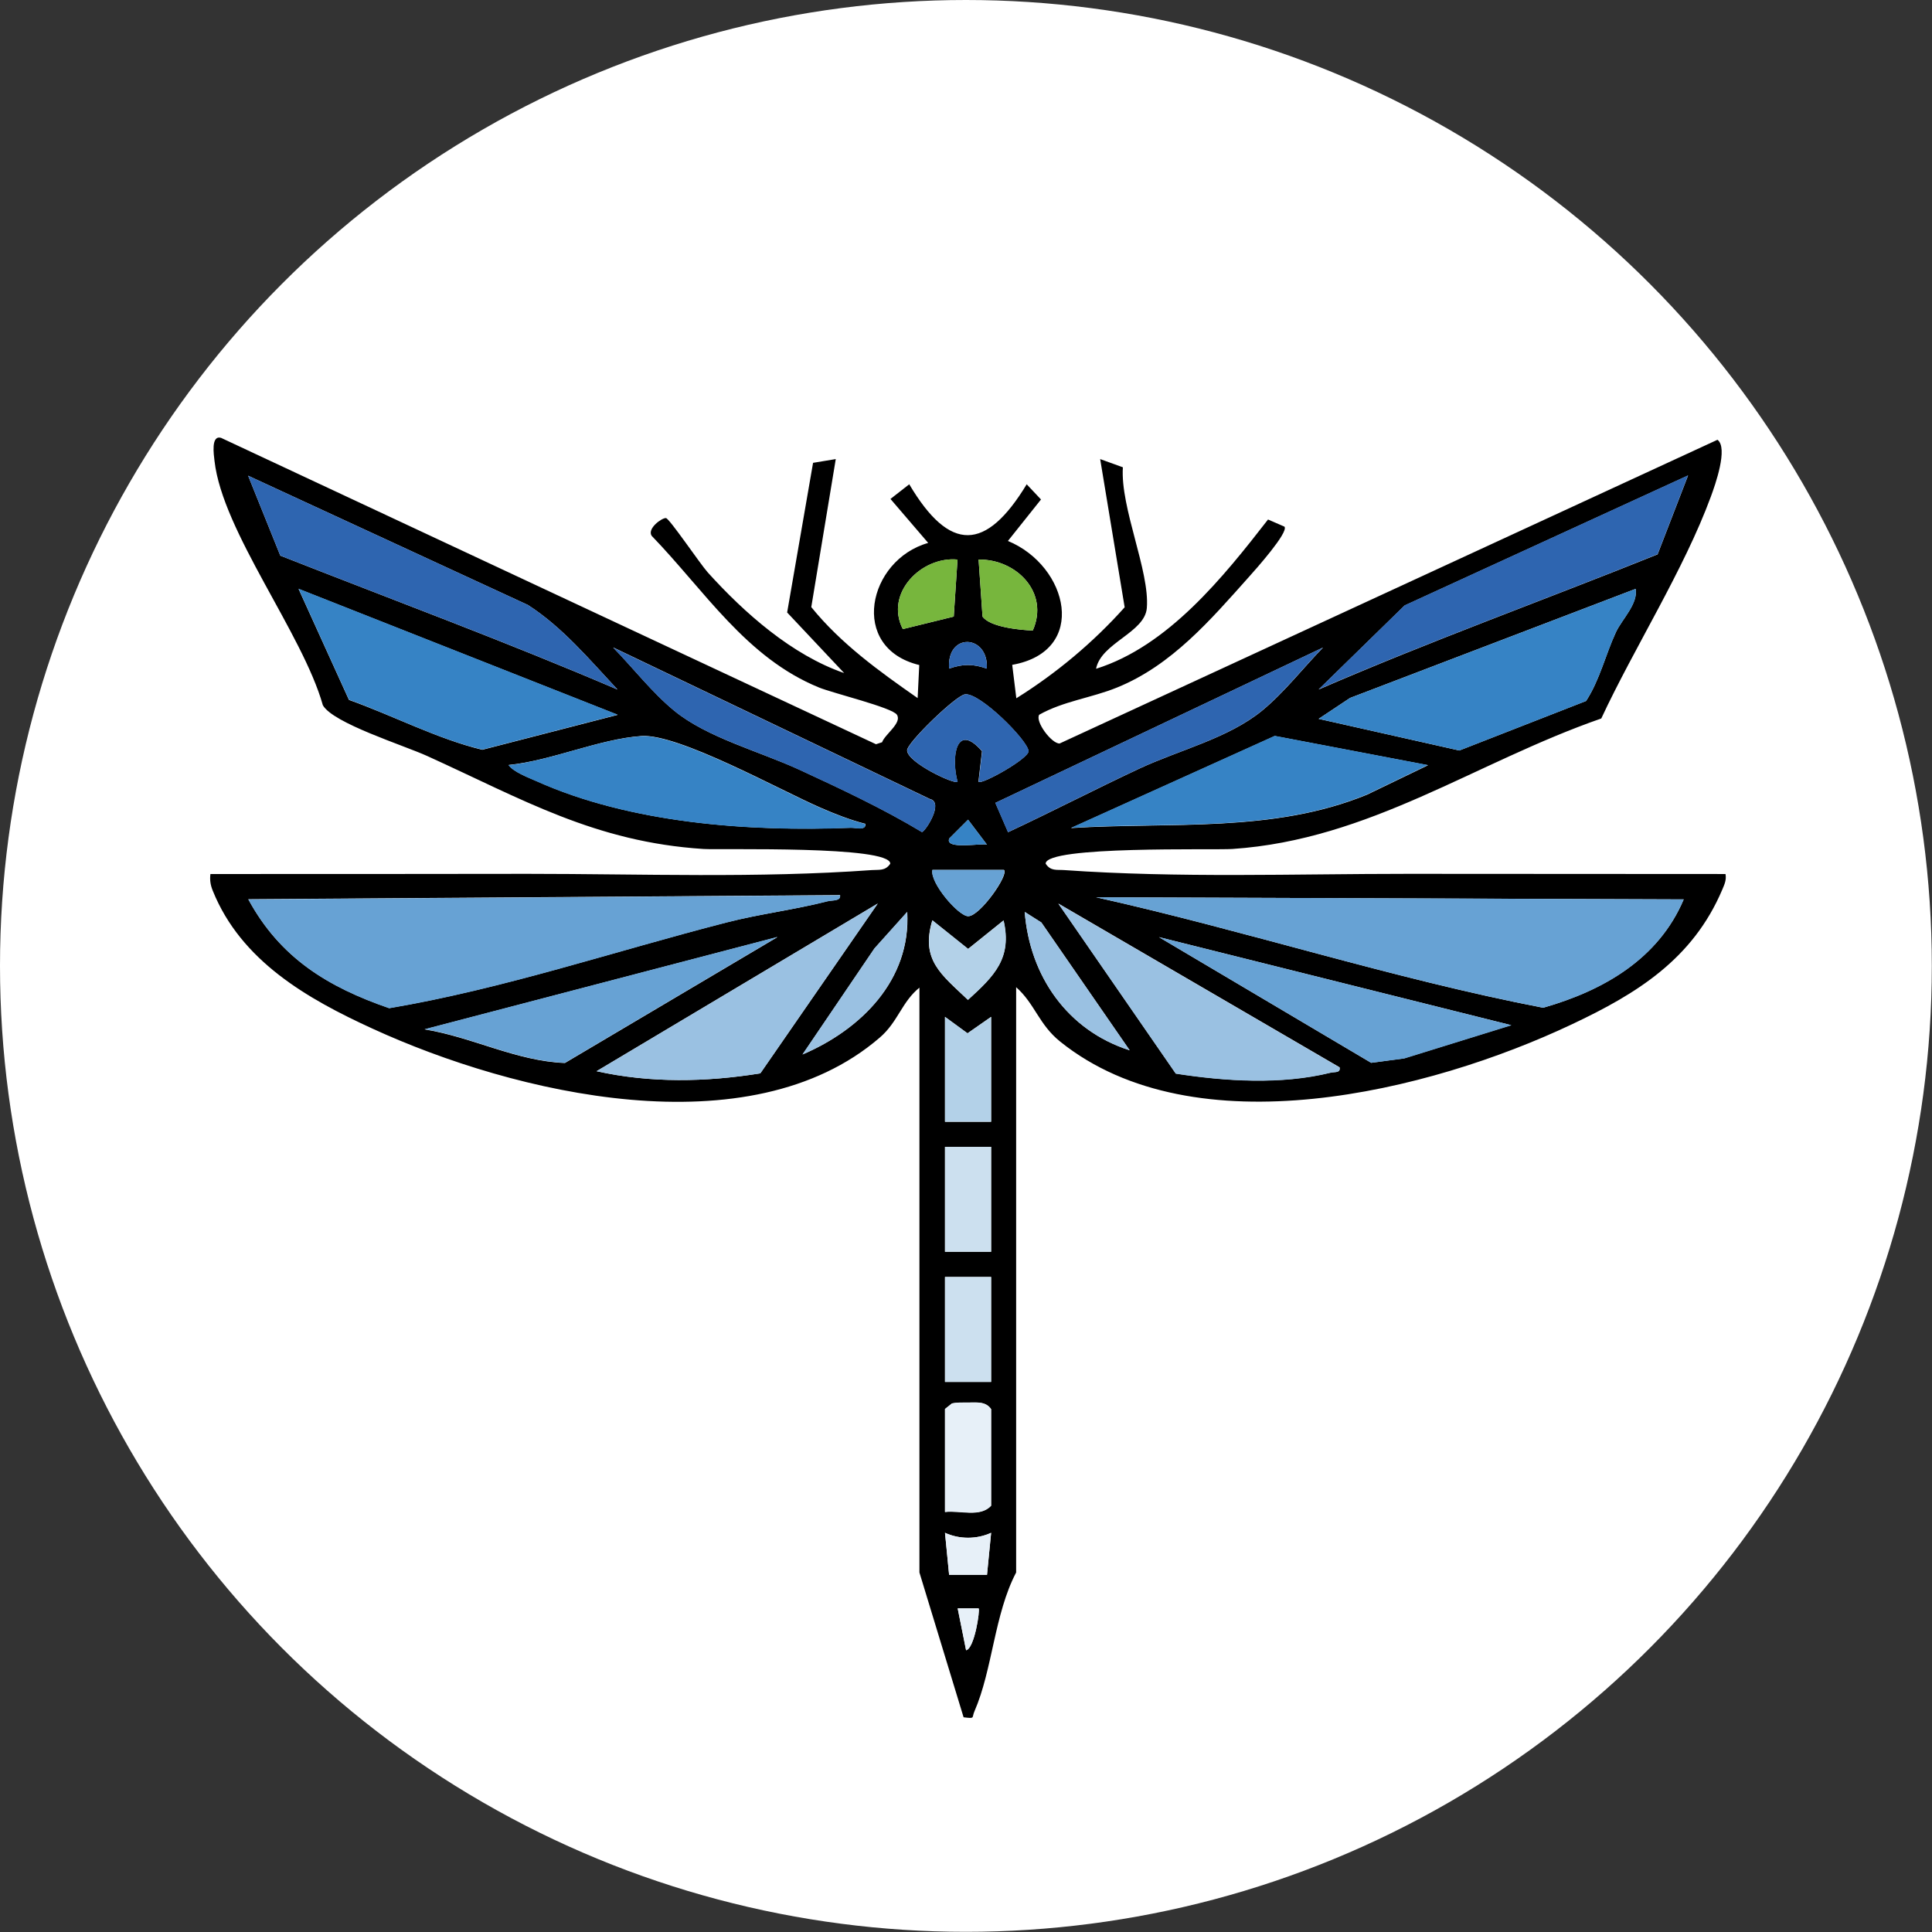
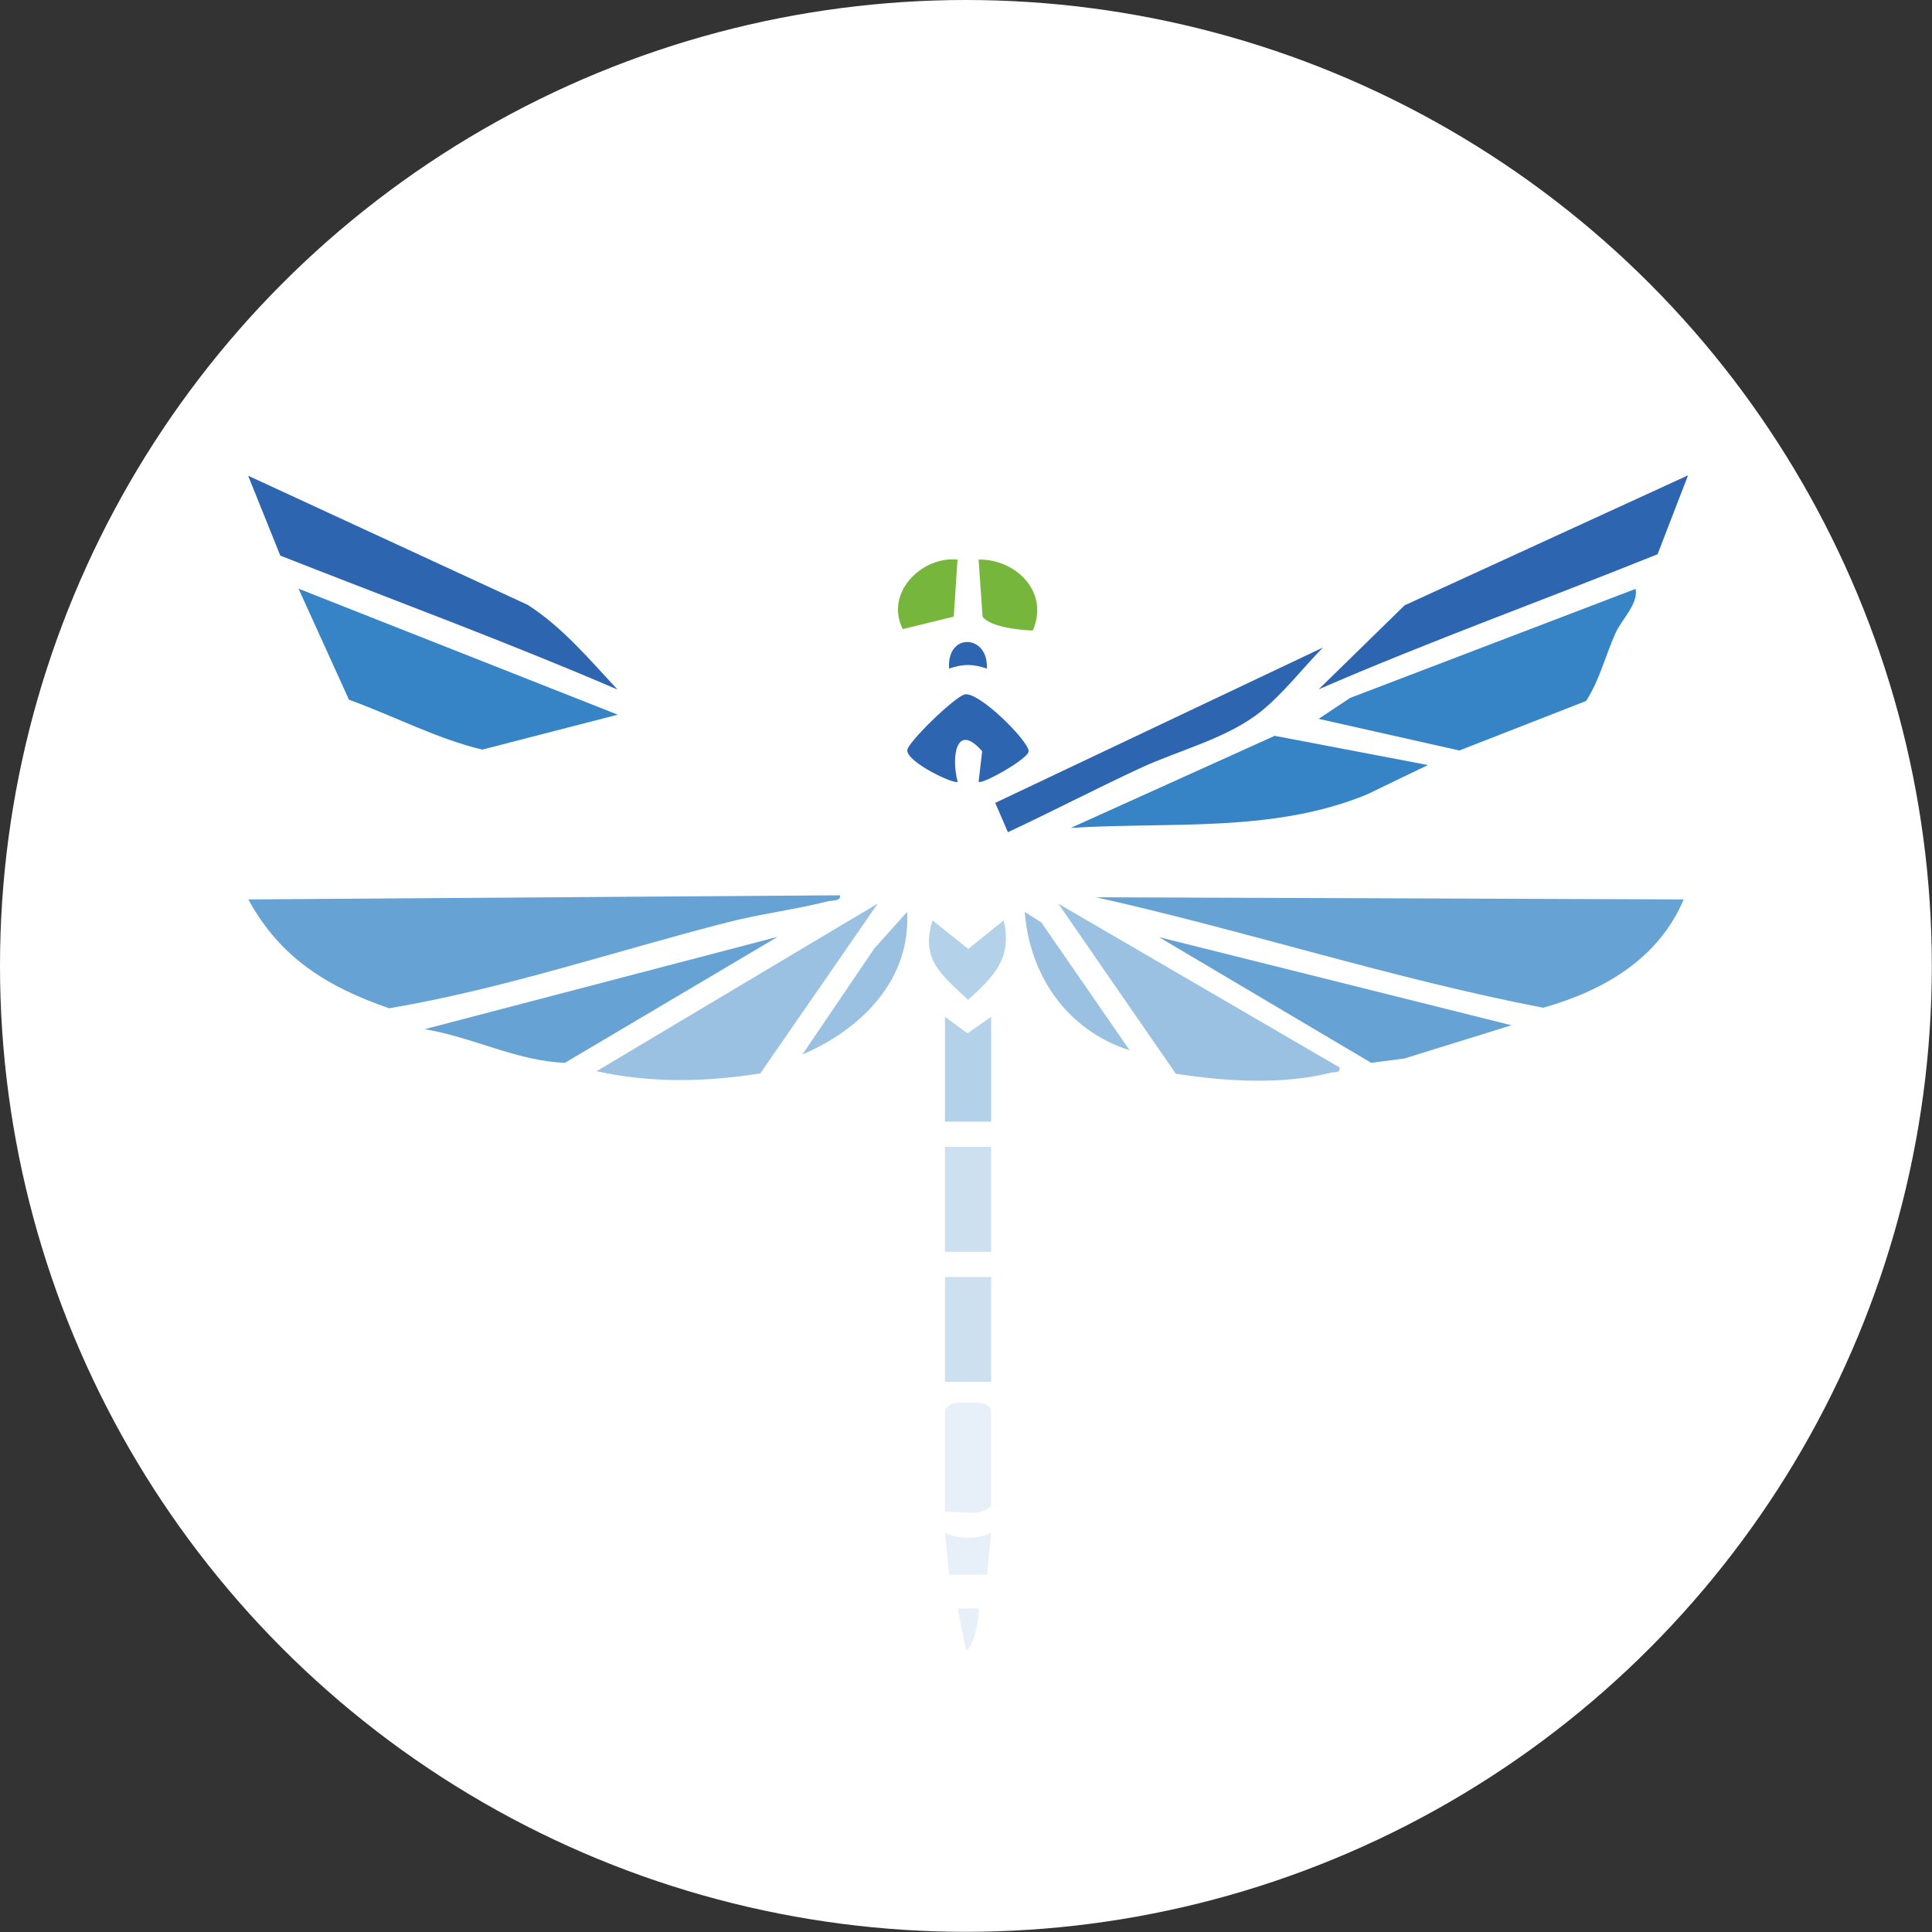
<svg xmlns="http://www.w3.org/2000/svg" id="Layer_2" data-name="Layer 2" viewBox="0 0 108.07 108.07">
  <rect x="0" y="0" width="108.07" height="108.07" fill="#333333" stroke="none" />
  <defs>
    <style>
      .cls-1 {
        fill: #77b63d;
      }

      .cls-2 {
        fill: #9ac1e2;
      }

      .cls-3 {
        fill: #67a2d4;
      }

      .cls-4 {
        fill: #3683c5;
      }

      .cls-5 {
        fill: #fff;
      }

      .cls-6 {
        fill: #b3d1e8;
      }

      .cls-7 {
        fill: #2e65b0;
      }

      .cls-8 {
        fill: #cce0ef;
      }

      .cls-9 {
        fill: #e7f0f8;
      }
    </style>
  </defs>
  <g id="Layer_1_copy" data-name="Layer 1 copy">
    <g>
      <circle class="cls-5" cx="54.03" cy="54.03" r="54.03" />
      <g>
-         <path d="M51.45,55.23c-1,.79-1.22,1.94-2.24,2.81-7.29,6.29-20.44,3.14-28.37-.5-3.65-1.67-7.36-3.79-8.94-7.72-.13-.32-.17-.59-.13-.93,5.91,0,11.82,0,17.74-.01,6.37,0,12.86.25,19.25-.21.42-.03.76.06,1.04-.36-.01-1.02-9.46-.76-10.44-.82-6.08-.39-10.13-2.78-15.46-5.2-1.34-.61-5.26-1.83-5.84-2.84-1.13-4.02-5.61-9.71-6.06-13.66-.04-.35-.21-1.45.36-1.3l36.64,17.14.34-.11c.16-.45,1.13-1.08.83-1.54-.26-.4-3.56-1.2-4.35-1.52-4.08-1.66-6.41-5.43-9.37-8.49-.26-.41.58-1.01.8-.99.19.01,1.91,2.56,2.34,3.04,2.06,2.28,4.71,4.62,7.63,5.63l-3.19-3.39,1.45-8.37,1.27-.21-1.37,8.28c1.66,2.05,3.8,3.59,5.95,5.09l.09-1.85c-3.96-.96-2.88-5.88.5-6.83l-2.11-2.46,1.05-.82c2.27,3.83,4.29,3.76,6.57,0l.8.85-1.85,2.32c3.39,1.4,4.52,6.17.24,6.93l.23,1.87c2.24-1.4,4.3-3.12,6.06-5.09l-1.37-8.29,1.27.46c-.15,2.27,1.51,5.81,1.34,7.87-.11,1.38-2.56,1.95-2.84,3.4,4.02-1.26,7.12-5.13,9.62-8.35l.92.4c.24.32-1.63,2.41-1.97,2.79-2.16,2.42-4.34,4.97-7.4,6.21-1.43.58-3,.76-4.35,1.52-.24.38.69,1.62,1.14,1.61l36.8-16.99c.61.45-.13,2.53-.37,3.18-1.5,4.08-4.29,8.46-6.13,12.41-7.07,2.46-12.94,6.78-20.64,7.3-.98.07-10.43-.19-10.44.82.28.43.62.33,1.04.36,6.4.45,12.88.21,19.25.21,5.91,0,11.83.01,17.74.01.06.34-.06.58-.18.87-1.65,3.89-4.77,5.82-8.42,7.54-7.97,3.77-21.08,7.01-28.61.97-1.2-.96-1.42-2.12-2.47-3.05v32.74c-1.22,2.32-1.32,5.44-2.33,7.76-.17.38.06.42-.61.34l-2.47-8.1v-32.74ZM34.54,38.57c-1.56-1.67-3.08-3.49-5.01-4.73l-15.65-7.23,1.8,4.47c6.3,2.48,12.66,4.83,18.86,7.49ZM94.42,26.6l-15.85,7.27-4.81,4.7c6.24-2.71,12.65-5.02,18.96-7.56l1.7-4.4ZM53.56,31.3c-2-.19-4.09,1.87-3.06,3.89l2.85-.7.21-3.19ZM57.77,35.27c.94-2.12-.91-4-3.03-3.97l.22,3.19c.42.59,2.08.75,2.81.78ZM34.54,39.98l-17.84-7.04,2.82,6.21c2.47.88,4.96,2.19,7.46,2.79l7.56-1.95ZM88.72,39.21c.77-1.18,1.08-2.58,1.67-3.85.33-.71,1.25-1.59,1.1-2.42l-15.97,6.1-1.76,1.17,7.87,1.77,7.09-2.77ZM55.2,37.4c.11-1.92-2.26-2.05-2.11,0,.78-.27,1.33-.27,2.11,0ZM34.31,36.23c1.11,1.14,2.17,2.51,3.4,3.52,1.83,1.51,4.81,2.29,7.02,3.31s4.65,2.16,6.84,3.48c.18-.01,1.26-1.67.44-1.85l-17.7-8.47ZM73.99,36.23l-18.31,8.68.71,1.64c2.46-1.15,4.89-2.41,7.35-3.56,2.23-1.04,4.97-1.69,6.86-3.24,1.23-1.01,2.29-2.38,3.4-3.52ZM54.74,43.73c.17.18,2.83-1.31,2.79-1.72-.06-.62-2.75-3.3-3.56-3.17-.52.08-3.23,2.7-3.23,3.13,0,.68,2.66,1.93,2.82,1.76-.37-1.35-.09-3.39,1.37-1.71l-.2,1.71ZM48.4,46.08c-.86-.22-1.7-.55-2.5-.9-2.28-.99-7.95-4.15-10.02-4.01-2.38.17-5.02,1.38-7.43,1.62.27.39,1.1.7,1.56.9,5.24,2.36,11.87,2.84,17.58,2.61.28-.01.87.18.82-.23ZM79.86,42.8l-8.55-1.63-11.4,5.15c5.55-.35,11.3.29,16.56-1.87l3.4-1.64ZM55.21,47.25l-1.06-1.4-1.05,1.05c-.28.66,1.85.24,2.11.35ZM56.15,48.66h-3.99c-.15.72,1.46,2.59,2,2.59.66,0,2.29-2.33,2-2.59ZM46.99,50.07l-33.1.23c1.77,3.27,4.43,4.9,7.88,6.09,6.43-1.09,12.61-3.19,18.89-4.8,1.85-.47,3.78-.7,5.63-1.18.27-.07.76.01.7-.35ZM94.18,50.31l-32.87-.12c8.39,1.87,16.56,4.55,25.01,6.18,3.36-.96,6.45-2.73,7.86-6.06ZM49.1,50.54l-15.73,9.38c3.01.67,6.12.61,9.16.12l6.57-9.5ZM74.93,59.7l-15.73-9.16,6.57,9.51c2.77.43,5.9.63,8.65-.05.24-.06.58.03.51-.31ZM44.88,58.99c3.28-1.4,6.08-4.17,5.87-7.98l-1.83,2.04-4.03,5.94ZM63.19,58.75l-4.94-7.15-.93-.59c.28,3.59,2.39,6.63,5.87,7.74ZM56.14,51.48l-1.99,1.6-2-1.6c-.67,2.23.52,3.04,1.99,4.45,1.48-1.34,2.48-2.33,1.99-4.45ZM43.47,52.42l-19.72,5.16c2.66.43,5.14,1.78,7.85,1.88l11.87-7.03ZM84.55,57.35l-19.72-4.93,11.87,7.03,1.84-.25,6-1.86ZM55.44,56.88l-1.32.92-1.26-.92v5.87h2.58v-5.87ZM55.44,64.15h-2.58v5.87h2.58v-5.87ZM55.44,71.43h-2.58v5.87h2.58v-5.87ZM52.86,84.57c.84-.11,1.96.32,2.58-.35v-5.4c-.3-.44-.81-.37-1.29-.37-.3,0-.61-.01-.9.05l-.39.31v5.75ZM55.44,85.74c-.8.37-1.77.37-2.58,0l.23,2.35h2.12s.23-2.35.23-2.35ZM54.74,89.97h-1.17l.47,2.34c.47-.1.79-2.26.7-2.34Z" />
        <path class="cls-3" d="M94.18,50.31c-1.41,3.34-4.5,5.11-7.86,6.06-8.46-1.63-16.63-4.31-25.01-6.18l32.87.12Z" />
        <path class="cls-3" d="M46.99,50.07c.06.36-.44.28-.7.35-1.86.47-3.78.7-5.63,1.18-6.28,1.61-12.46,3.71-18.89,4.8-3.45-1.19-6.1-2.82-7.88-6.09l33.1-.23Z" />
        <path class="cls-4" d="M88.72,39.21l-7.09,2.77-7.87-1.77,1.76-1.17,15.97-6.1c.16.83-.77,1.71-1.1,2.42-.58,1.27-.9,2.66-1.67,3.85Z" />
        <path class="cls-4" d="M34.54,39.98l-7.56,1.95c-2.51-.59-4.99-1.9-7.46-2.79l-2.82-6.21,17.84,7.04Z" />
        <path class="cls-7" d="M34.54,38.57c-6.19-2.66-12.56-5.01-18.86-7.49l-1.8-4.47,15.65,7.23c1.93,1.24,3.45,3.06,5.01,4.73Z" />
        <path class="cls-7" d="M94.42,26.6l-1.7,4.4c-6.31,2.55-12.72,4.85-18.96,7.56l4.81-4.7,15.85-7.27Z" />
-         <path class="cls-4" d="M48.4,46.08c.06.41-.53.22-.82.23-5.71.23-12.34-.26-17.58-2.61-.45-.2-1.28-.52-1.56-.9,2.41-.25,5.05-1.46,7.43-1.62,2.07-.14,7.74,3.02,10.02,4.01.81.35,1.65.68,2.5.9Z" />
        <path class="cls-4" d="M79.86,42.8l-3.4,1.64c-5.25,2.16-11,1.52-16.56,1.87l11.4-5.15,8.55,1.63Z" />
        <path class="cls-2" d="M49.1,50.54l-6.57,9.5c-3.03.49-6.15.55-9.16-.12l15.73-9.38Z" />
        <path class="cls-2" d="M74.93,59.7c.07.34-.27.25-.51.31-2.75.68-5.88.48-8.65.05l-6.57-9.51,15.73,9.16Z" />
        <path class="cls-3" d="M43.47,52.42l-11.87,7.03c-2.71-.1-5.19-1.45-7.85-1.88l19.72-5.16Z" />
        <polygon class="cls-3" points="84.55 57.35 78.55 59.21 76.7 59.45 64.83 52.42 84.55 57.35" />
        <path class="cls-7" d="M73.99,36.23c-1.11,1.14-2.17,2.51-3.4,3.52-1.89,1.55-4.63,2.2-6.86,3.24-2.47,1.15-4.89,2.41-7.35,3.56l-.71-1.64,18.31-8.68Z" />
-         <path class="cls-7" d="M34.31,36.23l17.7,8.47c.82.18-.26,1.83-.44,1.85-2.19-1.32-4.53-2.41-6.84-3.48s-5.18-1.81-7.02-3.31c-1.23-1.01-2.29-2.38-3.4-3.52Z" />
        <path class="cls-7" d="M54.74,43.73l.2-1.71c-1.47-1.68-1.74.37-1.37,1.71-.17.17-2.83-1.08-2.82-1.76,0-.43,2.71-3.05,3.23-3.13.81-.13,3.51,2.56,3.56,3.17.04.41-2.62,1.89-2.79,1.72Z" />
        <path class="cls-9" d="M52.86,84.57v-5.75l.39-.31c.3-.07.6-.05.9-.05.48,0,.99-.08,1.29.37v5.4c-.62.67-1.74.25-2.58.35Z" />
        <rect class="cls-8" x="52.86" y="64.15" width="2.58" height="5.87" />
        <rect class="cls-8" x="52.86" y="71.43" width="2.58" height="5.87" />
        <polygon class="cls-6" points="55.44 56.88 55.44 62.74 52.86 62.74 52.86 56.88 54.12 57.8 55.44 56.88" />
        <path class="cls-2" d="M44.88,58.99l4.03-5.94,1.83-2.04c.22,3.81-2.58,6.58-5.87,7.98Z" />
        <path class="cls-2" d="M63.19,58.75c-3.48-1.11-5.59-4.15-5.87-7.74l.93.59,4.94,7.15Z" />
        <path class="cls-6" d="M56.14,51.48c.49,2.12-.52,3.11-1.99,4.45-1.47-1.41-2.67-2.22-1.99-4.45l2,1.6,1.99-1.6Z" />
        <path class="cls-1" d="M53.56,31.3l-.21,3.19-2.85.7c-1.03-2.02,1.06-4.09,3.06-3.89Z" />
        <path class="cls-1" d="M57.77,35.27c-.73-.03-2.39-.19-2.81-.78l-.22-3.19c2.12-.03,3.97,1.85,3.03,3.97Z" />
-         <path class="cls-3" d="M56.15,48.66c.29.26-1.34,2.59-2,2.59-.54,0-2.15-1.87-2-2.59h3.99Z" />
        <path class="cls-9" d="M55.44,85.74l-.23,2.35h-2.12s-.23-2.35-.23-2.35c.8.37,1.77.37,2.58,0Z" />
        <path class="cls-7" d="M55.2,37.4c-.78-.27-1.33-.27-2.11,0-.15-2.05,2.22-1.92,2.11,0Z" />
        <path class="cls-9" d="M54.74,89.97c.09.09-.23,2.25-.7,2.34l-.47-2.34h1.17Z" />
-         <path class="cls-4" d="M55.21,47.25c-.26-.11-2.39.31-2.11-.35l1.05-1.05,1.06,1.4Z" />
      </g>
    </g>
  </g>
</svg>